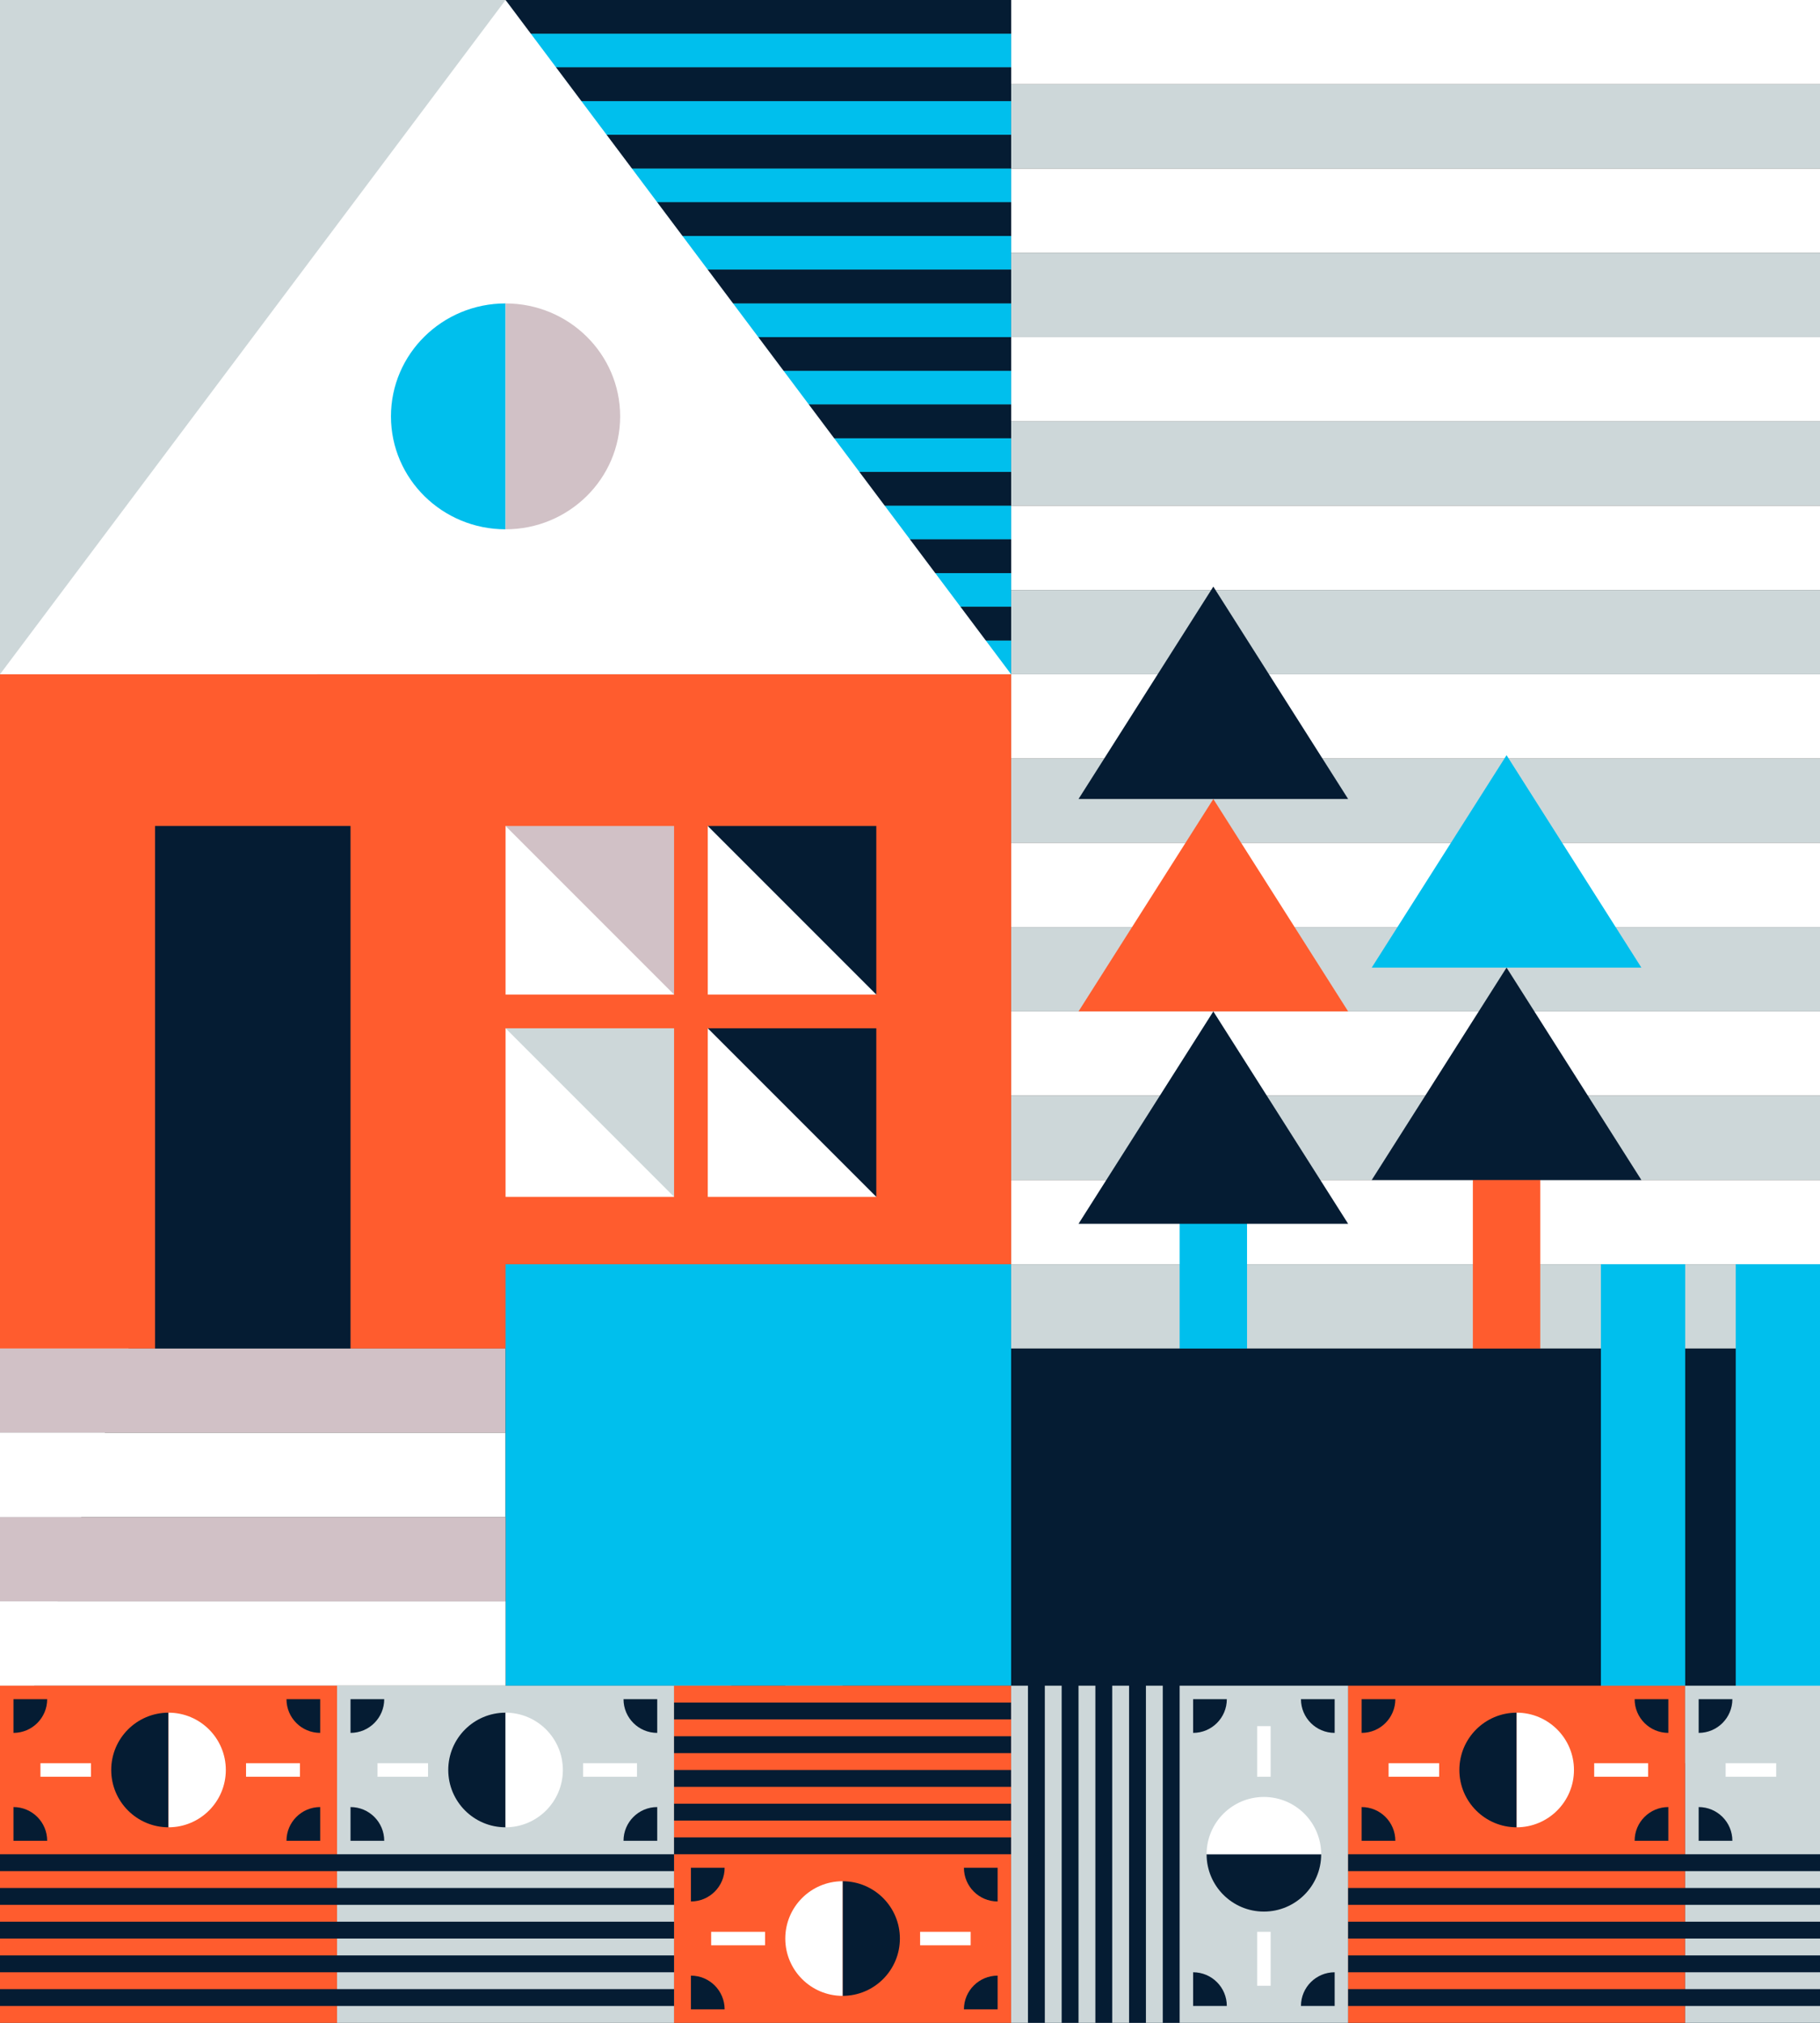
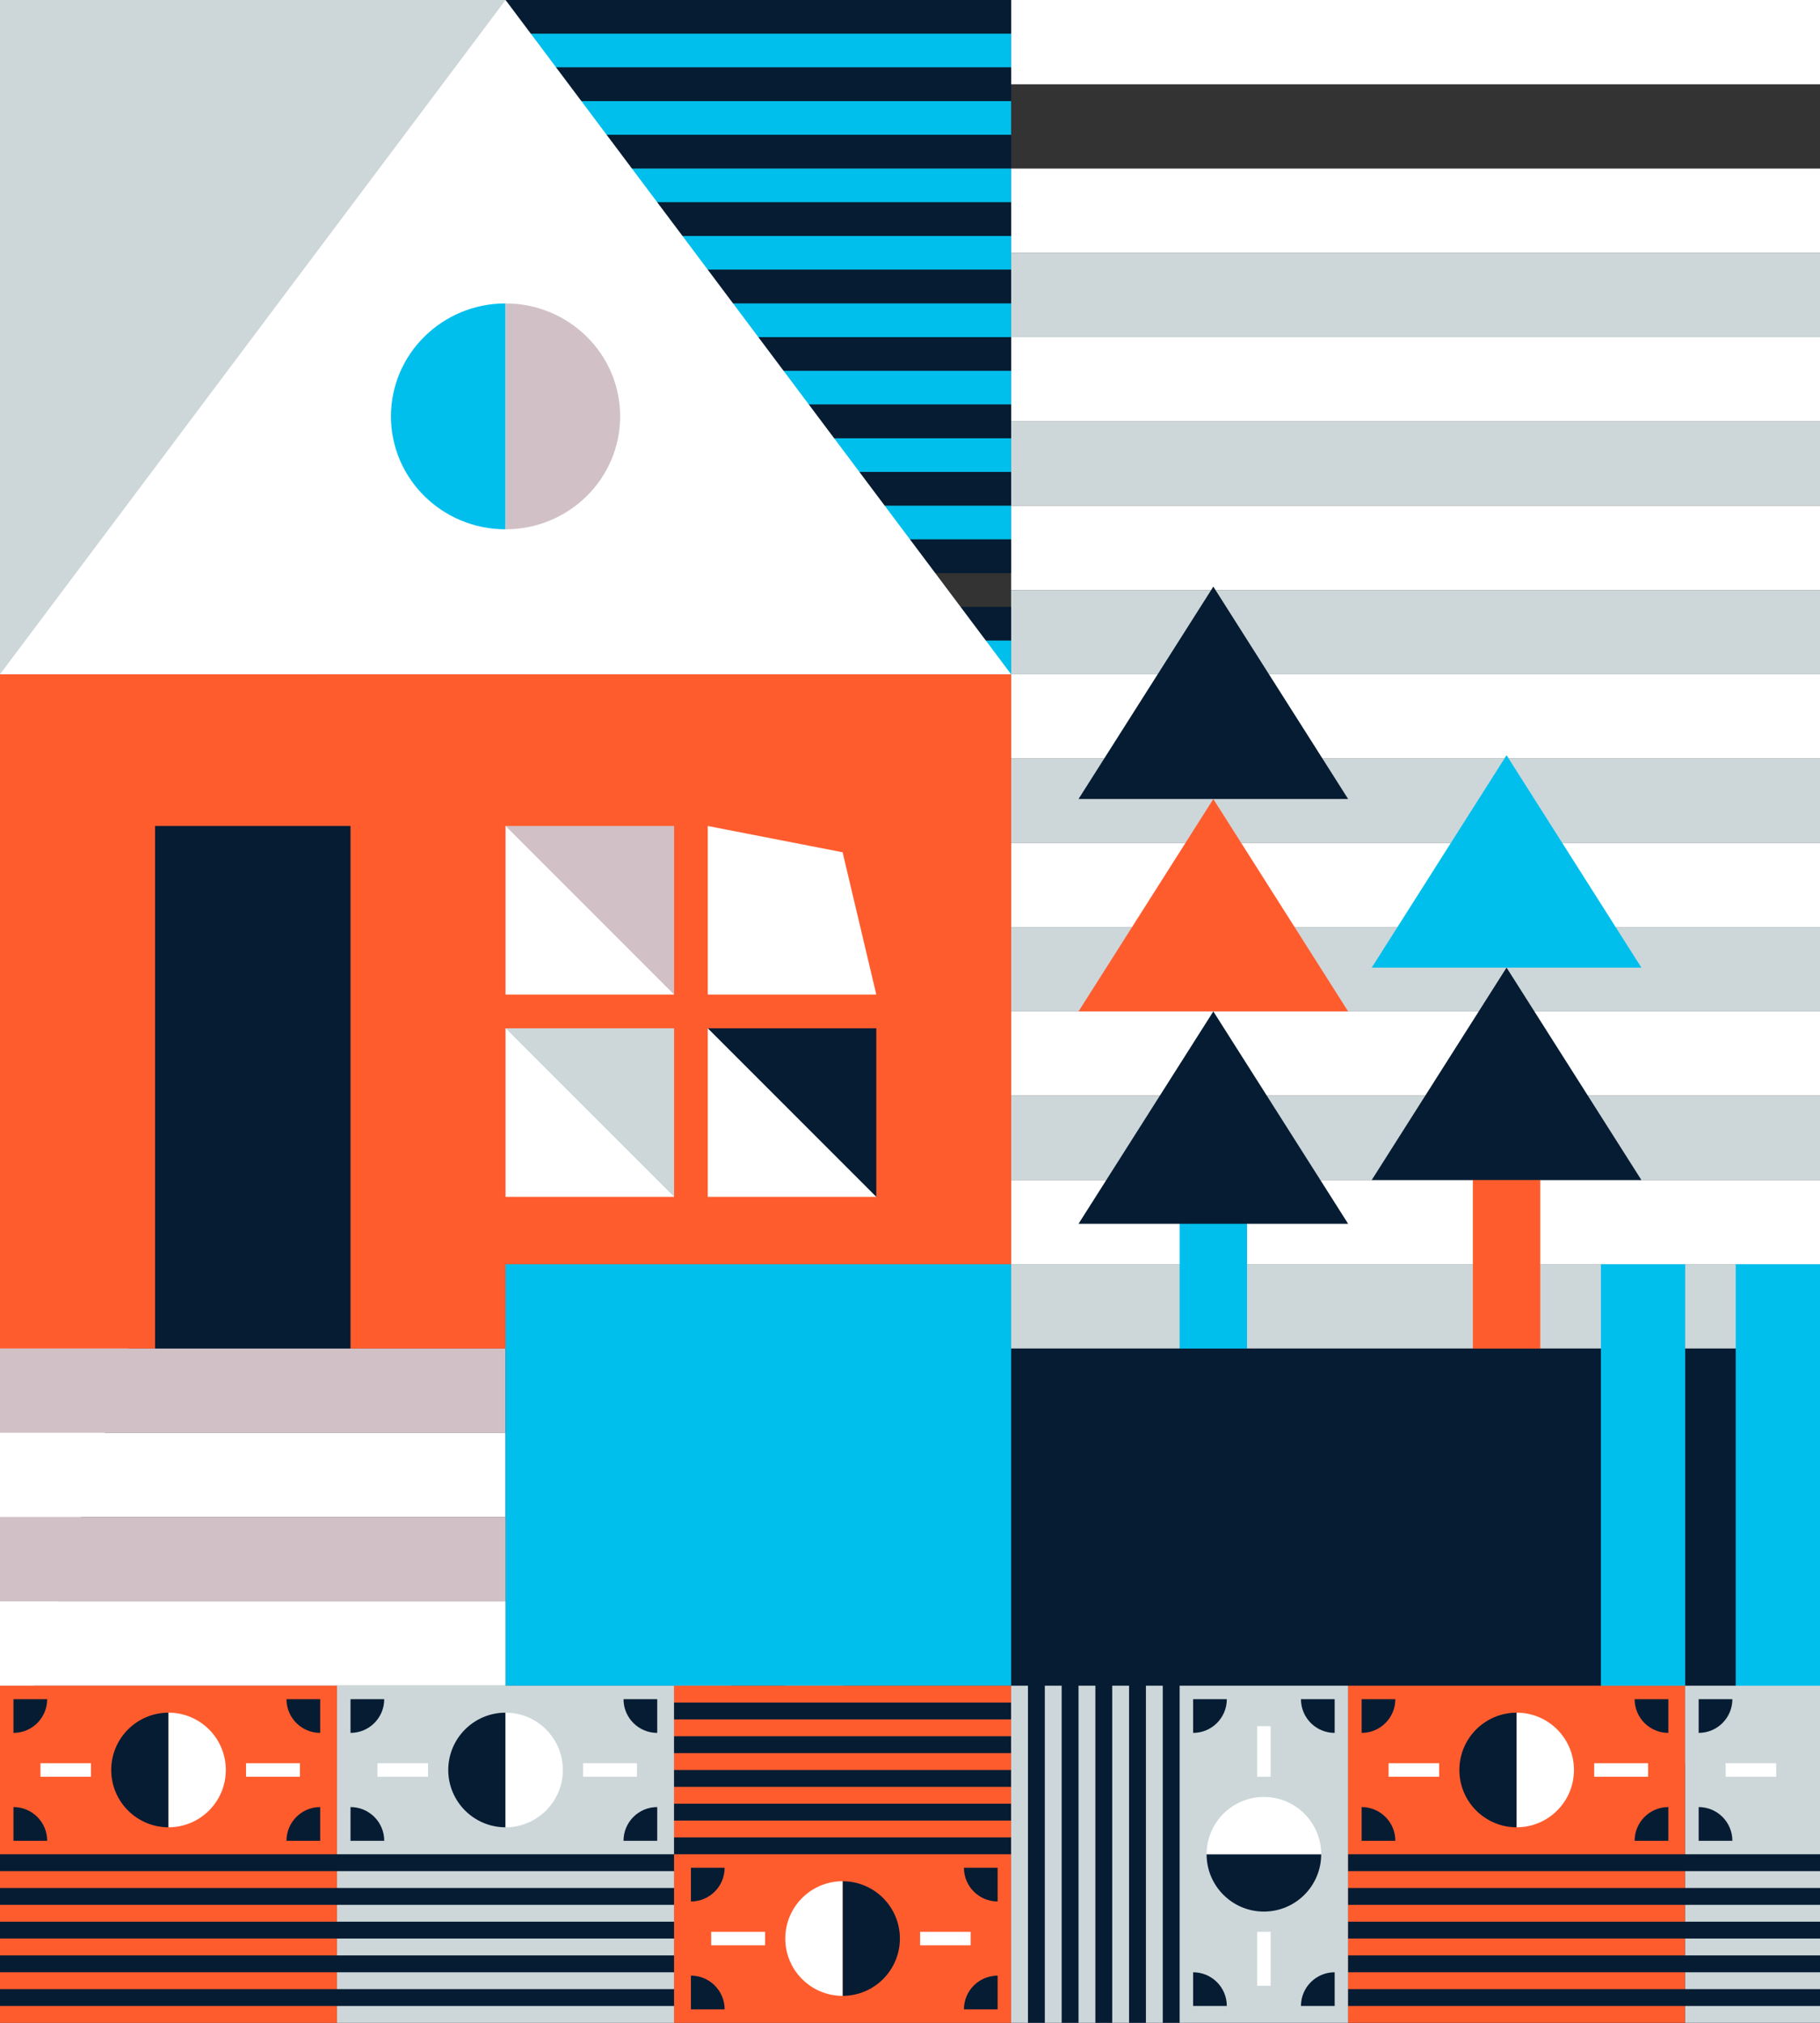
<svg xmlns="http://www.w3.org/2000/svg" version="1.1" id="Layer_1" x="0px" y="0px" width="540px" height="600px" viewBox="0 0 540 600" enable-background="new 0 0 540 600" xml:space="preserve">
  <rect x="0" y="0" width="540" height="600" fill="#333333" stroke="none" />
  <rect x="300" y="300" fill="#FFFFFF" width="240" height="25" />
  <rect x="300" y="325" fill="#CDD7D9" width="240" height="25" />
  <rect x="300" y="350" fill="#FFFFFF" width="240" height="25" />
  <rect x="300" y="375" fill="#CDD7D9" width="240" height="25" />
  <rect x="300" y="275" fill="#CDD7D9" width="240" height="25" />
  <rect x="350" y="355.997" fill="#00BFED" width="20" height="85" />
  <rect x="300" y="200" fill="#FFFFFF" width="240" height="25" />
  <rect x="300" y="225" fill="#CDD7D9" width="240" height="25" />
  <rect x="300" y="250" fill="#FFFFFF" width="240" height="25" />
  <rect x="300" y="100" fill="#FFFFFF" width="240" height="25" />
  <rect x="300" y="125" fill="#CDD7D9" width="240" height="25" />
  <rect x="300" y="150" fill="#FFFFFF" width="240" height="25" />
  <rect x="300" y="175" fill="#CDD7D9" width="240" height="25" />
  <rect x="300" fill="#FFFFFF" width="240" height="25" />
-   <rect x="300" y="25" fill="#CDD7D9" width="240" height="25" />
  <rect x="300" y="50" fill="#FFFFFF" width="240" height="25" />
  <rect x="300" y="75" fill="#CDD7D9" width="240" height="25" />
  <polygon fill="#051C33" points="359.999,299.998 320,362.997 400,362.997 " />
  <polygon fill="#FF5C2E" points="359.999,237 320,299.999 400,299.999 " />
  <polygon fill="#051C33" points="359.999,174 320,236.999 400,236.999 " />
  <rect x="437" y="343.997" fill="#FF5C2E" width="20" height="85" />
  <polygon fill="#051C33" points="446.999,287.001 407,350 487,350 " />
  <polygon fill="#00BFED" points="446.999,224.003 407,287.002 487,287.002 " />
  <rect x="300" y="400" fill="#051C33" width="240" height="200" />
  <rect x="515" y="375" fill="#00BFED" width="25" height="139" />
  <rect x="475" y="375" fill="#00BFED" width="25" height="148" />
  <polygon fill="#CDD7D9" points="0,0 0,500 10.111,500 150,0 " />
  <rect x="150" fill="#051C33" width="150" height="10" />
  <rect x="150" y="10" fill="#00BFED" width="150" height="10" />
  <rect x="155" y="20" fill="#051C33" width="145" height="10" />
  <rect x="155" y="30" fill="#00BFED" width="145" height="10" />
  <rect x="155" y="40" fill="#051C33" width="145" height="10" />
  <rect x="155" y="50" fill="#00BFED" width="145" height="10" />
  <rect x="155" y="60" fill="#051C33" width="145" height="10" />
  <rect x="155" y="70" fill="#00BFED" width="145" height="10" />
  <rect x="155" y="80" fill="#051C33" width="145" height="10" />
  <rect x="155" y="90" fill="#00BFED" width="145" height="10" />
  <rect x="155" y="100" fill="#051C33" width="145" height="10" />
  <rect x="155" y="110" fill="#00BFED" width="145" height="10" />
  <rect x="155" y="120" fill="#051C33" width="145" height="10" />
  <rect x="155" y="130" fill="#00BFED" width="145" height="10" />
  <rect x="155" y="140" fill="#051C33" width="145" height="10" />
  <rect x="155" y="150" fill="#00BFED" width="145" height="10" />
  <rect x="155" y="160" fill="#051C33" width="145" height="10" />
-   <rect x="155" y="170" fill="#00BFED" width="145" height="10" />
  <rect x="155" y="180" fill="#051C33" width="145" height="10" />
  <rect x="155" y="190" fill="#00BFED" width="145" height="10" />
  <rect y="200" fill="#FF5C2E" width="300" height="200" />
  <rect x="46" y="245" fill="#051C33" width="58" height="170" />
  <polygon fill="#FFFFFF" points="150.002,0 0,200 300,200 " />
  <g>
    <path fill="#00BFED" d="M150,157c-18.77,0-34-14.994-34-33.499C116,104.983,131.23,90,150,90" />
    <path fill="#D1C1C6" d="M150,157c18.771,0,34-14.994,34-33.499C184,104.983,168.771,90,150,90" />
  </g>
  <rect y="400" fill="#D1C1C6" width="150" height="25" />
  <rect y="425" fill="#FFFFFF" width="150" height="25" />
  <polygon fill="#FFFFFF" points="150,245 190,252.289 200,295 150,295 " />
  <polygon fill="#FFFFFF" points="150,305 190,315.104 200,355 150,355 " />
  <polygon fill="#FFFFFF" points="210,245 250,252.792 260,295 210,295 " />
  <polygon fill="#FFFFFF" points="210,305 250,312.5 260,355 210,355 " />
  <polygon fill="#D1C1C6" points="200,295 200,245 150,245 " />
  <polygon fill="#CDD7D9" points="200,355 200,305 150,305 " />
-   <polygon fill="#051C33" points="260,295 260,245 210,245 " />
  <polygon fill="#051C33" points="260,355 260,305 210,305 " />
  <rect x="200" y="475" fill="#D1C1C6" width="50" height="25" />
  <polygon fill="#FF5C2E" points="225,500 250,475 225,475 " />
  <polygon fill="#FF5C2E" points="200,475 225,500 225,475 " />
  <rect x="217" y="497" fill="#051C33" width="16" height="3" />
  <rect x="150" y="375" fill="#00BFED" width="150" height="125" />
  <rect y="450" fill="#D1C1C6" width="150" height="25" />
  <rect y="475" fill="#FFFFFF" width="150" height="25" />
  <rect y="500" fill="#FF5C2E" width="100" height="100" />
  <path fill="#051C33" d="M50,508c-9.388,0-17,7.616-17,17.001S40.612,542,50,542" />
  <rect x="12" y="523" fill="#FFFFFF" width="15" height="4" />
  <path fill="#051C33" d="M4,504h10c0,5.524-4.476,10-10,10V504z" />
  <rect x="73" y="523" fill="#FFFFFF" width="16" height="4" />
  <path fill="#051C33" d="M95,546H85c0-5.524,4.476-10,10-10V546z" />
  <path fill="#051C33" d="M95,504v10c-5.524,0-10-4.476-10-10H95z" />
  <path fill="#051C33" d="M4,546v-10c5.524,0,10,4.476,10,10H4z" />
  <path fill="#FFFFFF" d="M50,542c9.387,0,17-7.615,17-16.999C67,515.616,59.389,508,50,508" />
  <rect x="100" y="500" fill="#CDD7D9" width="100" height="100" />
  <path fill="#051C33" d="M150,508c-9.388,0-17,7.616-17,17.001S140.612,542,150,542" />
  <rect x="112" y="523" fill="#FFFFFF" width="15" height="4" />
  <path fill="#051C33" d="M104,504h10c0,5.524-4.476,10-10,10V504z" />
  <rect x="173" y="523" fill="#FFFFFF" width="16" height="4" />
  <path fill="#051C33" d="M195,546h-10c0-5.524,4.477-10,10-10V546z" />
  <path fill="#051C33" d="M195,504v10c-5.523,0-10-4.476-10-10H195z" />
  <path fill="#051C33" d="M104,546v-10c5.524,0,10,4.476,10,10H104z" />
  <path fill="#FFFFFF" d="M150,542c9.387,0,17-7.615,17-16.999c0-9.385-7.611-17.001-17-17.001" />
  <rect x="200" y="500" fill="#FF5C2E" width="100" height="100" />
  <path fill="#051C33" d="M250,592c9.388,0,17-7.616,17-17.001S259.388,558,250,558" />
  <rect x="200" y="545" fill="#051C33" width="100" height="5" />
  <rect x="273" y="573" fill="#FFFFFF" width="15" height="4" />
  <path fill="#051C33" d="M296,596h-10c0-5.524,4.477-10,10-10V596z" />
  <rect x="200" y="535" fill="#051C33" width="100" height="5" />
  <rect x="200" y="525" fill="#051C33" width="100" height="5" />
  <rect x="200" y="515" fill="#051C33" width="100" height="5" />
  <rect x="200" y="505" fill="#051C33" width="100" height="5" />
  <rect x="211" y="573" fill="#FFFFFF" width="16" height="4" />
  <path fill="#051C33" d="M205,554h10c0,5.524-4.477,10-10,10V554z" />
  <path fill="#051C33" d="M205,596v-10c5.523,0,10,4.476,10,10H205z" />
  <path fill="#051C33" d="M296,554v10c-5.523,0-10-4.476-10-10H296z" />
  <path fill="#FFFFFF" d="M250,558c-9.387,0-17,7.615-17,16.999c0,9.385,7.611,17.001,17,17.001" />
  <rect x="300" y="500" fill="#CDD7D9" width="100" height="100" />
  <path fill="#051C33" d="M358,550c0,9.387,7.615,17,16.999,17c9.385,0,17.001-7.611,17.001-17" />
  <rect x="373" y="512" fill="#FFFFFF" width="4" height="15" />
  <path fill="#051C33" d="M396,504v10c-5.523,0-10-4.476-10-10H396z" />
  <g>
    <rect x="345" y="480" fill="#051C33" width="5" height="120" />
    <rect x="335" y="480" fill="#051C33" width="5" height="120" />
    <rect x="325" y="480" fill="#051C33" width="5" height="120" />
    <rect x="315" y="480" fill="#051C33" width="5" height="120" />
    <rect x="305" y="480" fill="#051C33" width="5" height="120" />
  </g>
  <rect x="373" y="573" fill="#FFFFFF" width="4" height="16" />
  <path fill="#051C33" d="M354,595v-10c5.523,0,10,4.476,10,10H354z" />
  <path fill="#051C33" d="M396,595h-10c0-5.524,4.477-10,10-10V595z" />
  <path fill="#051C33" d="M354,504h10c0,5.524-4.477,10-10,10V504z" />
  <rect x="400" y="500" fill="#FF5C2E" width="100" height="100" />
  <path fill="#051C33" d="M450,508c-9.388,0-17,7.616-17,17.001S440.612,542,450,542" />
  <rect x="412" y="523" fill="#FFFFFF" width="15" height="4" />
  <path fill="#051C33" d="M404,504h10c0,5.524-4.477,10-10,10V504z" />
  <rect x="473" y="523" fill="#FFFFFF" width="16" height="4" />
  <path fill="#051C33" d="M495,546h-10c0-5.524,4.477-10,10-10V546z" />
  <path fill="#051C33" d="M495,504v10c-5.523,0-10-4.476-10-10H495z" />
  <path fill="#051C33" d="M404,546v-10c5.523,0,10,4.476,10,10H404z" />
  <path fill="#FFFFFF" d="M450,542c9.387,0,17-7.615,17-16.999c0-9.385-7.611-17.001-17-17.001" />
  <path fill="#FFFFFF" d="M392,550c0-9.388-7.616-17-17.001-17S358,540.612,358,550" />
  <rect x="500" y="500" fill="#CDD7D9" width="40" height="100" />
  <rect x="512" y="523" fill="#FFFFFF" width="15" height="4" />
  <path fill="#051C33" d="M504,504h10c0,5.524-4.477,10-10,10V504z" />
  <path fill="#051C33" d="M504,546v-10c5.523,0,10,4.476,10,10H504z" />
  <rect x="400" y="550" fill="#051C33" width="140" height="5" />
  <rect x="400" y="560" fill="#051C33" width="140" height="5" />
  <rect x="400" y="570" fill="#051C33" width="140" height="5" />
  <rect x="400" y="580" fill="#051C33" width="140" height="5" />
  <rect x="400" y="590" fill="#051C33" width="140" height="5" />
  <rect y="550" fill="#051C33" width="200" height="5" />
  <rect y="560" fill="#051C33" width="200" height="5" />
  <rect y="570" fill="#051C33" width="200" height="5" />
  <rect y="580" fill="#051C33" width="200" height="5" />
  <rect y="590" fill="#051C33" width="200" height="5" />
</svg>